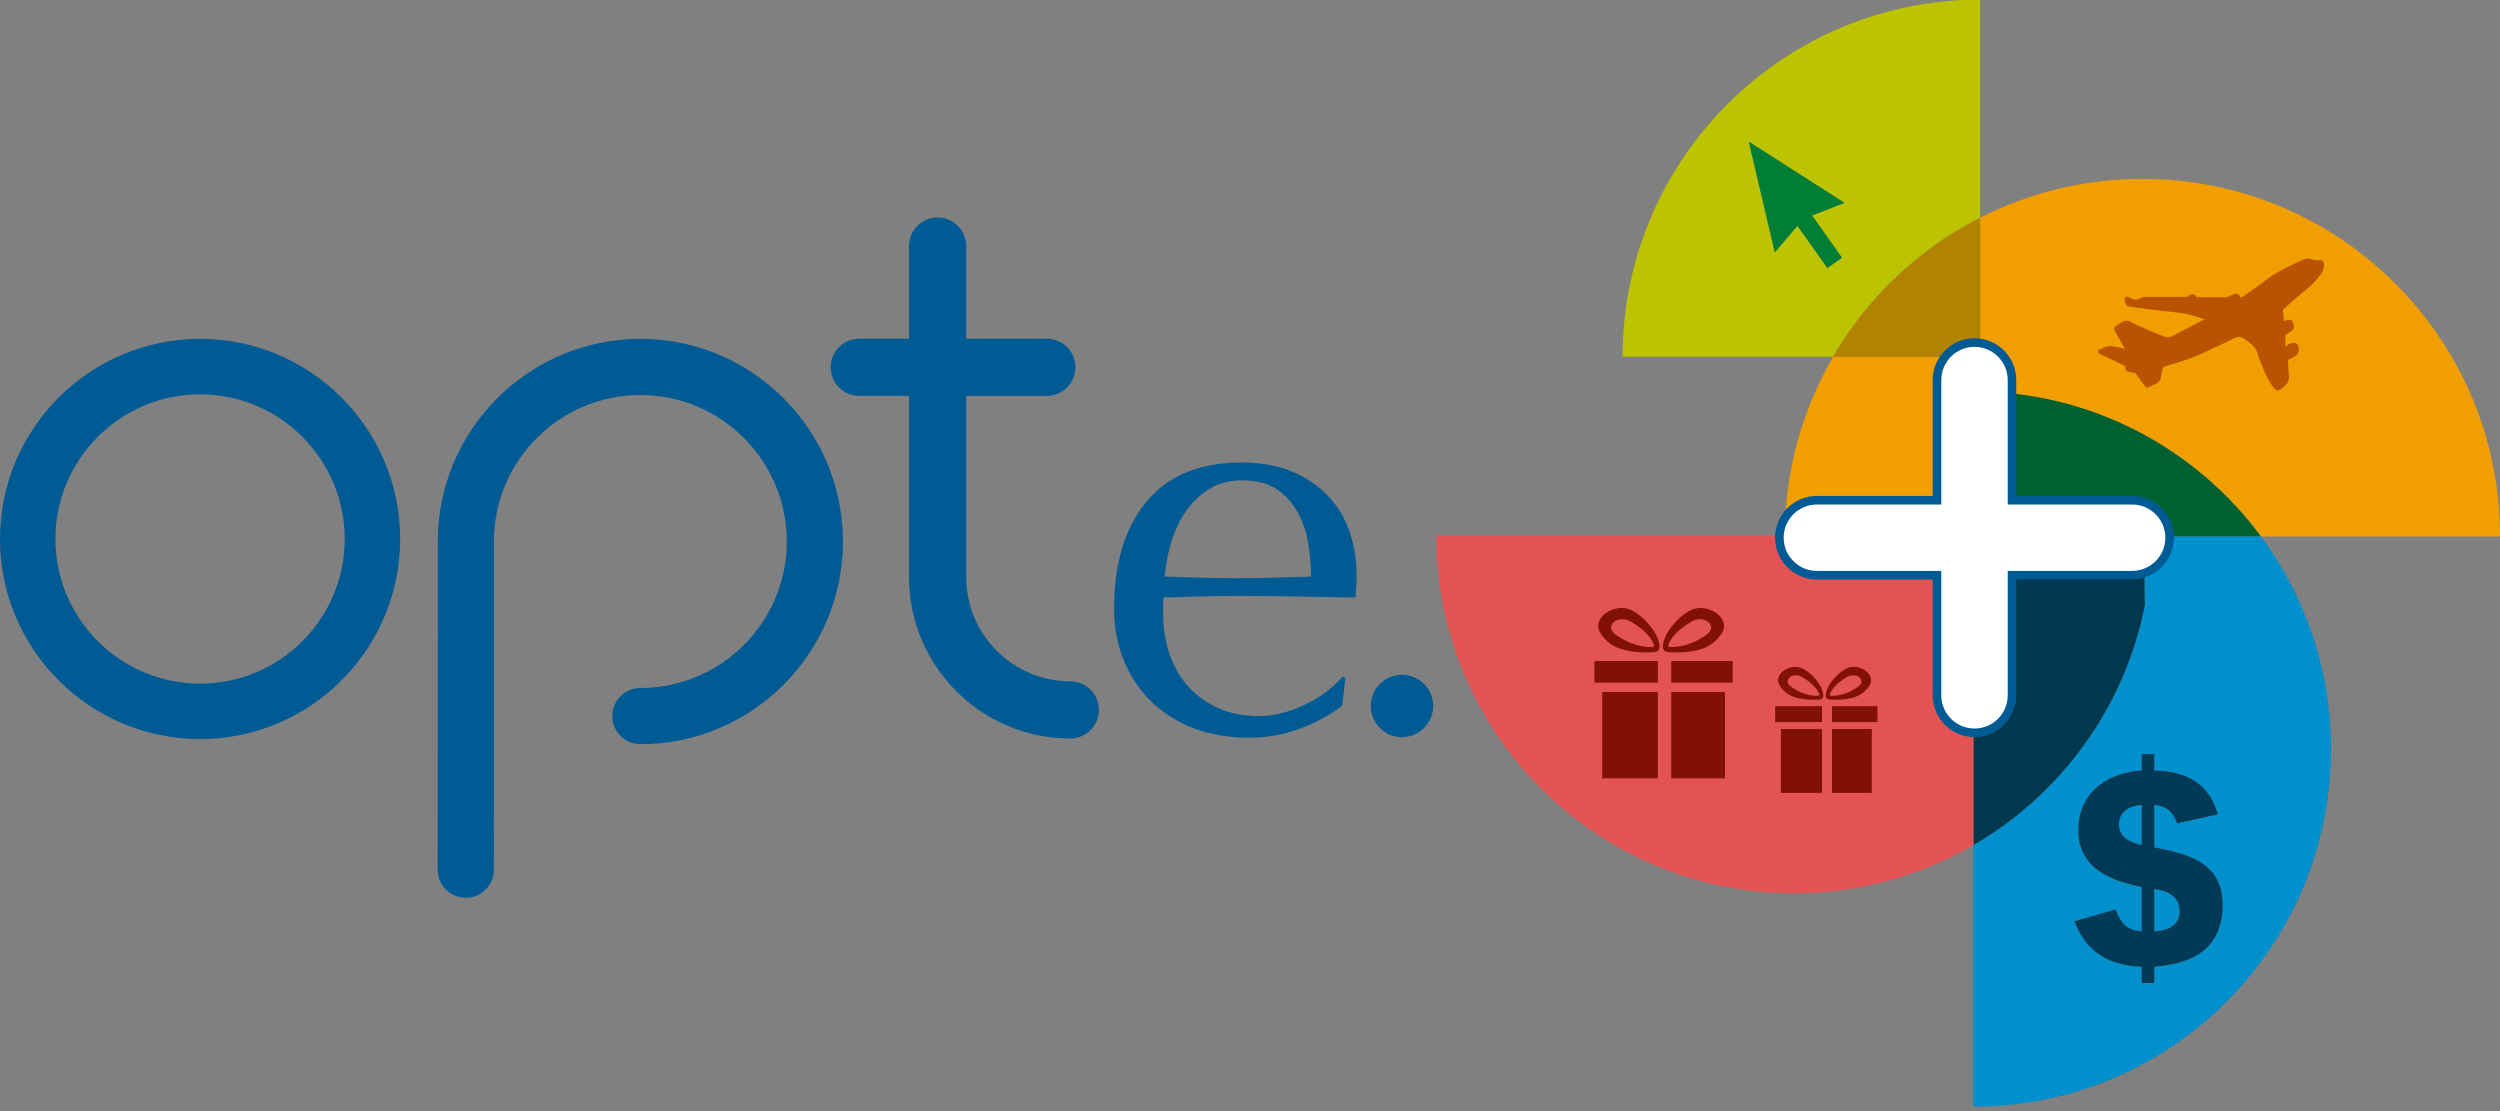
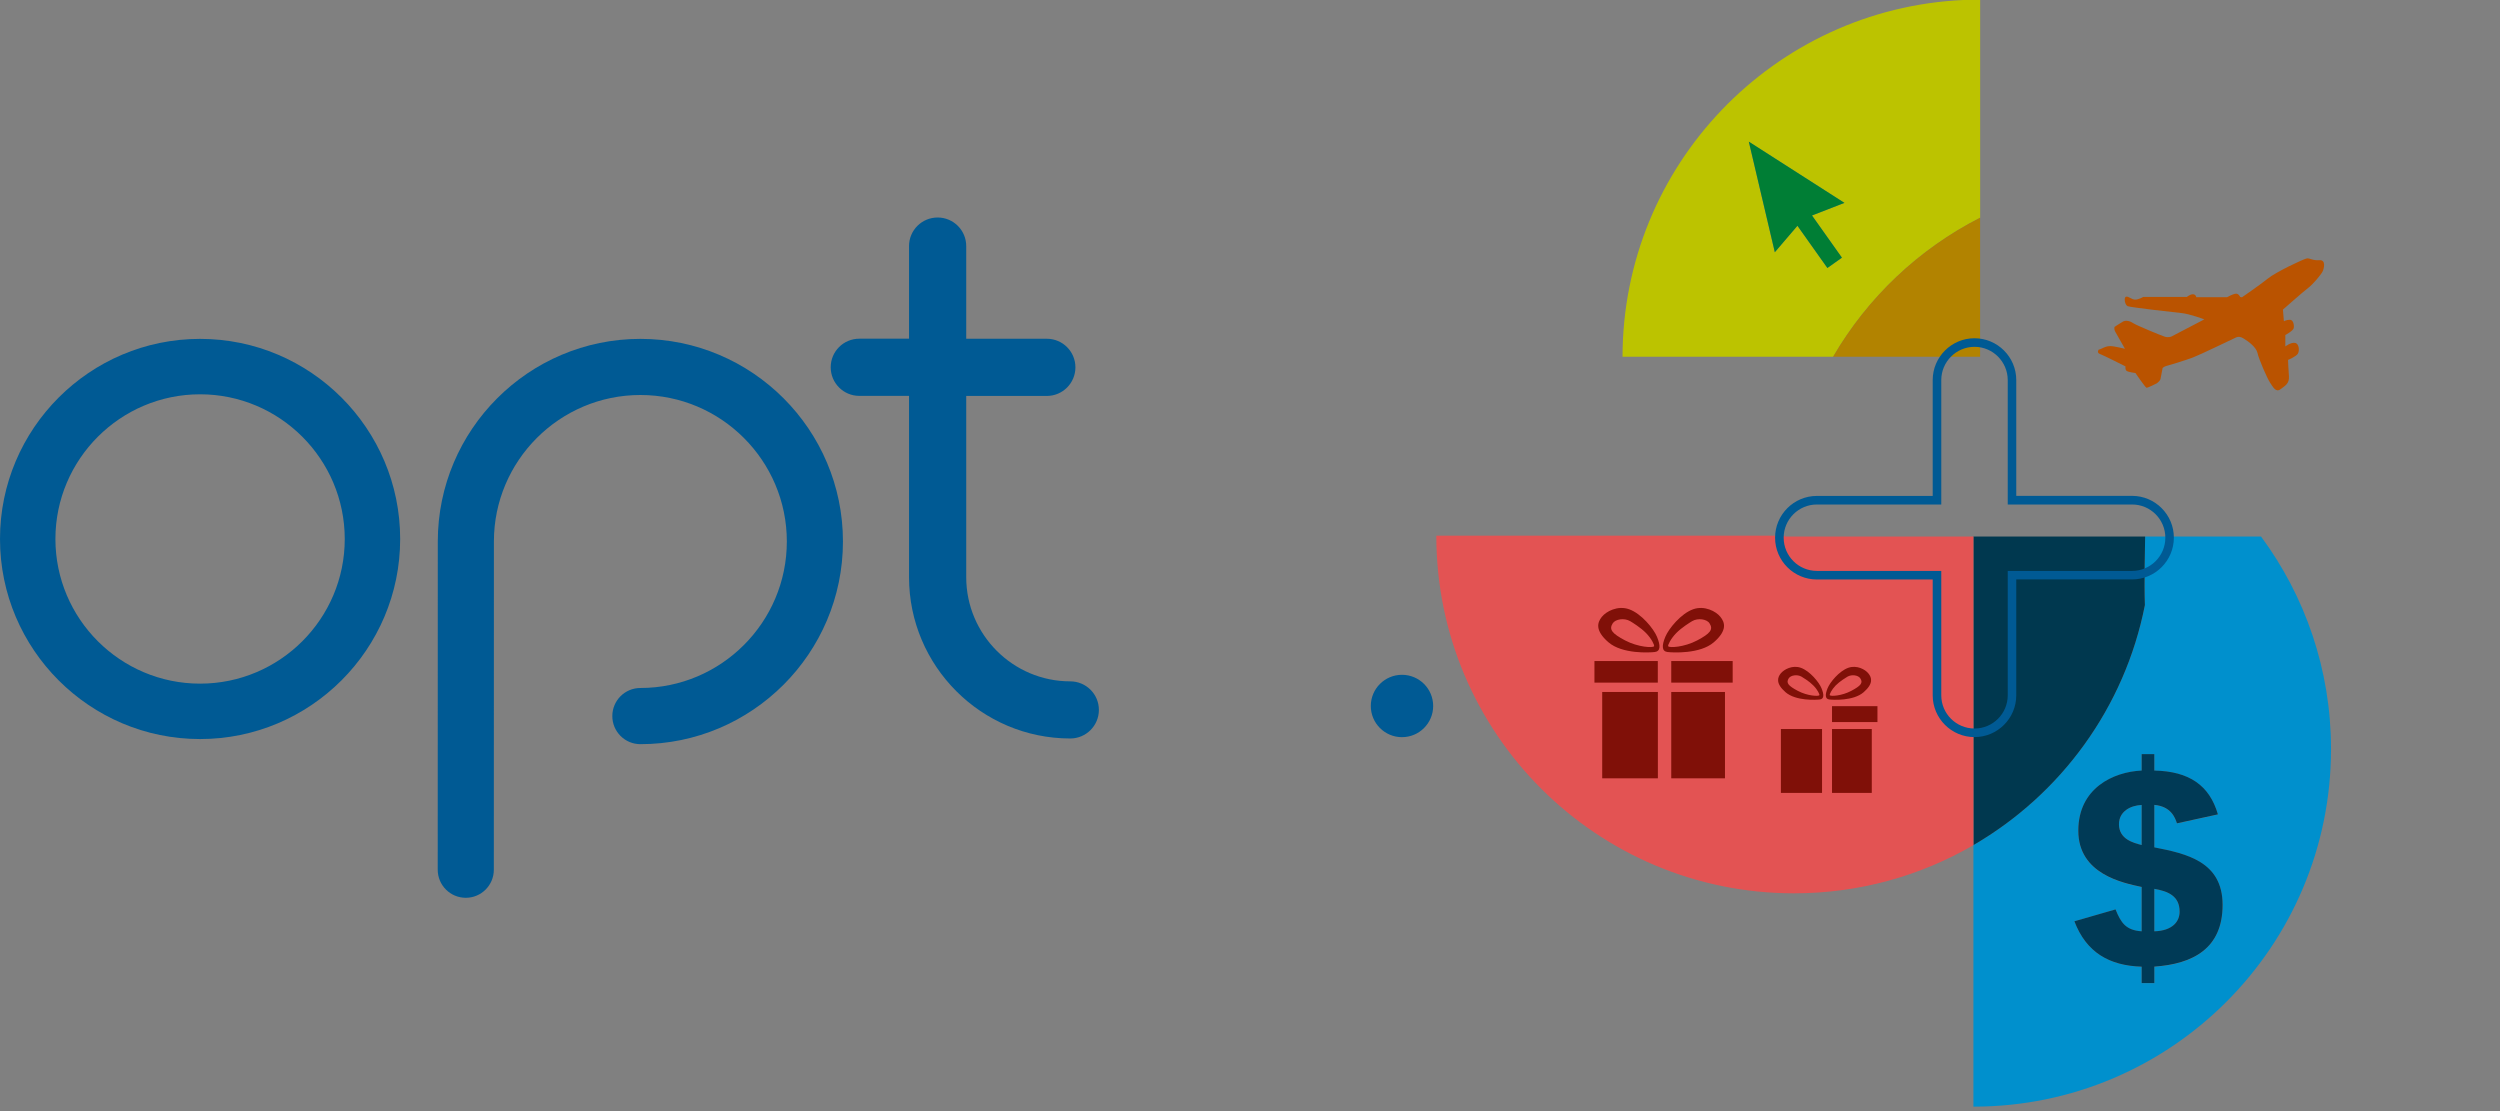
<svg xmlns="http://www.w3.org/2000/svg" width="180" height="80" viewBox="0 0 180 80" fill="none">
  <rect x="0" y="0" width="180" height="80" fill="#808080" stroke="none" />
  <g clip-path="url(#clip0)">
-     <path d="M180 38.629H162.794C158.104 32.293 150.574 28.185 142.085 28.185V38.569H128.506C128.515 33.875 129.783 29.476 131.987 25.69H142.571V15.679C146.08 13.888 150.047 12.879 154.26 12.879C168.416 12.879 179.9 24.304 180.005 38.433V38.629H180Z" fill="#F19F00" />
-     <path d="M162.79 38.629H154.446C154.446 38.588 154.451 38.569 154.451 38.569H142.085V28.185C150.574 28.185 158.1 32.293 162.79 38.629Z" fill="#00602F" />
    <path d="M164.371 22.291C164.371 22.291 165.835 20.996 166.18 20.737C166.525 20.482 167.125 19.769 167.234 19.532C167.343 19.296 167.471 18.696 166.998 18.733C166.503 18.773 166.294 18.569 166.094 18.605C165.835 18.651 163.853 19.596 163.294 20.05C162.731 20.505 161.422 21.405 161.422 21.405L161.295 21.382C161.295 21.382 161.186 21.123 160.972 21.146C160.754 21.168 160.349 21.4 160.349 21.4H158.127C158.127 21.4 158.109 21.187 157.891 21.187C157.677 21.187 157.459 21.378 157.459 21.378H154.314C154.314 21.378 153.992 21.573 153.733 21.573C153.478 21.573 153.283 21.337 153.087 21.359C152.896 21.382 152.978 21.964 153.196 22.046C153.41 22.132 156.45 22.477 157.073 22.541C157.695 22.609 158.709 22.995 158.709 22.995L156.359 24.222C156.359 24.222 156.141 24.331 155.864 24.241C155.587 24.154 153.819 23.422 153.601 23.273C153.387 23.123 153.083 23.036 152.869 23.145C152.651 23.264 152.242 23.541 152.242 23.541C152.242 23.541 152.201 23.713 152.287 23.863C152.374 24.013 152.996 25.113 152.996 25.113C152.996 25.113 152.219 24.918 151.942 24.918C151.665 24.918 151.469 25.027 151.338 25.09C151.21 25.154 151.101 25.177 151.101 25.177C151.101 25.177 150.951 25.395 151.183 25.481C151.419 25.563 153.037 26.381 153.037 26.381C153.037 26.381 152.992 26.622 153.124 26.708C153.251 26.795 153.751 26.858 153.751 26.858C153.751 26.858 154.46 27.894 154.546 27.917C154.632 27.94 155.3 27.594 155.3 27.594C155.3 27.594 155.537 27.422 155.559 27.272C155.582 27.117 155.709 26.495 155.709 26.495C155.709 26.495 155.819 26.386 155.991 26.345C156.164 26.304 157.373 25.936 157.886 25.74C158.404 25.545 160.536 24.509 160.772 24.404C161.008 24.3 161.158 24.145 161.526 24.363C161.895 24.581 162.454 25.009 162.54 25.418C162.626 25.827 163.226 27.226 163.444 27.549C163.662 27.872 163.858 28.281 164.199 28.022C164.544 27.767 164.844 27.613 164.803 27.076C164.758 26.535 164.739 25.913 164.739 25.913C164.739 25.913 165.321 25.677 165.448 25.463C165.576 25.245 165.535 24.727 165.235 24.686C164.93 24.64 164.544 24.945 164.544 24.945V24.122C164.544 24.122 165.103 23.822 165.148 23.627C165.189 23.432 165.126 23.023 164.871 23.023C164.612 23.023 164.44 23.132 164.44 23.132L164.371 22.291Z" fill="#BA5300" />
    <path d="M142.085 79.679V60.847C148.379 57.188 152.983 50.944 154.432 43.564C154.373 42.032 154.442 39.078 154.451 38.629H162.794C165.957 42.905 167.834 48.199 167.834 53.93C167.834 68.154 156.305 79.679 142.085 79.679ZM152.319 65.482L149.356 66.337C150.211 68.577 151.865 69.531 154.201 69.604V70.786H155.11V69.604C157.882 69.418 160.027 68.314 160.027 65.159C160.027 62.028 157.409 61.469 155.11 61.02V57.961C156.328 58.075 156.609 58.893 156.741 59.288L159.69 58.643C159.082 56.548 157.618 55.548 155.11 55.489V54.312H154.201V55.493C152.151 55.584 149.638 56.761 149.638 59.824C149.638 62.96 152.869 63.587 154.201 63.873V67.068C153.078 66.982 152.715 66.468 152.319 65.482Z" fill="#0090CD" />
    <path d="M142.085 60.847V38.629H154.451C154.442 39.078 154.373 42.032 154.432 43.564C152.983 50.944 148.379 57.193 142.085 60.847Z" fill="#00384F" />
    <path d="M155.11 67.059V63.996C156.096 64.169 156.932 64.51 156.932 65.65C156.937 66.314 156.459 67.018 155.11 67.059ZM154.201 60.842C153.61 60.688 152.565 60.424 152.565 59.343C152.565 58.429 153.383 57.993 154.201 57.956V60.842Z" fill="#0090CD" />
    <path d="M155.11 70.781H154.201V69.6C151.86 69.527 150.211 68.573 149.356 66.332L152.319 65.478C152.715 66.464 153.078 66.977 154.201 67.055V63.86C152.869 63.574 149.638 62.946 149.638 59.811C149.638 56.752 152.147 55.575 154.201 55.48V54.298H155.11V55.48C157.618 55.534 159.082 56.539 159.69 58.634L156.741 59.279C156.609 58.883 156.323 58.061 155.11 57.952V61.01C157.414 61.465 160.027 62.019 160.027 65.15C160.027 68.304 157.882 69.404 155.11 69.595V70.781ZM155.11 63.996V67.055C156.459 67.014 156.932 66.314 156.932 65.646C156.936 64.51 156.1 64.169 155.11 63.996ZM154.201 57.956C153.383 57.993 152.565 58.429 152.565 59.343C152.565 60.424 153.605 60.688 154.201 60.842V57.956Z" fill="#003A56" />
    <path d="M131.987 25.686H116.822C116.84 11.884 127.715 0.627 141.362 0H142.571V15.679C138.149 17.933 134.473 21.418 131.987 25.686ZM129.415 16.256L131.569 19.296L132.619 18.555L130.465 15.515L132.796 14.611L125.911 10.203L127.783 18.165L129.415 16.256Z" fill="#BCC300" />
    <path d="M142.567 25.686H131.982C134.468 21.414 138.149 17.928 142.567 15.674V25.686Z" fill="#B28300" />
    <path d="M131.573 19.296L129.415 16.256L127.788 18.16L125.915 10.198L132.8 14.606L130.465 15.515L132.619 18.551L131.573 19.296Z" fill="#007E35" />
    <path d="M129.165 64.319C114.945 64.319 103.415 52.789 103.415 38.569H128.501C128.501 38.588 128.501 38.61 128.501 38.629H142.085V60.851C138.286 63.055 133.877 64.319 129.165 64.319Z" fill="#E35353" />
    <path d="M135.177 50.844H131.905V51.989H135.177V50.844Z" fill="#801008" />
-     <path d="M131.187 50.844H127.815V51.989H131.187V50.844Z" fill="#801008" />
    <path d="M134.768 52.489H131.905V57.089H134.768V52.489Z" fill="#801008" />
    <path d="M131.187 52.489H128.224V57.089H131.187V52.489Z" fill="#801008" />
    <path d="M131.742 50.053C131.796 50.149 132.591 50.112 133.287 49.744C133.982 49.376 134.159 49.167 133.941 48.84C133.796 48.613 133.328 48.54 133.014 48.722C132.9 48.79 132.46 49.058 132.164 49.358C131.869 49.663 131.714 50.004 131.742 50.053ZM131.587 49.549C131.76 49.126 132.419 48.313 133.078 48.081C133.682 47.867 134.296 48.195 134.527 48.49C134.759 48.776 134.914 49.204 134.182 49.84C133.446 50.481 131.978 50.394 131.705 50.362C131.396 50.322 131.401 50.013 131.587 49.549Z" fill="#801008" />
    <path d="M130.996 50.053C130.937 50.149 130.142 50.112 129.447 49.744C128.751 49.376 128.579 49.167 128.788 48.84C128.933 48.613 129.406 48.54 129.715 48.722C129.828 48.79 130.274 49.058 130.565 49.358C130.869 49.663 131.024 50.004 130.996 50.053ZM131.146 49.549C130.974 49.126 130.315 48.313 129.66 48.081C129.06 47.867 128.447 48.195 128.21 48.49C127.983 48.776 127.829 49.204 128.56 49.84C129.297 50.481 130.765 50.394 131.033 50.362C131.342 50.322 131.337 50.013 131.146 49.549Z" fill="#801008" />
    <path d="M124.752 47.595H120.33V49.149H124.752V47.595Z" fill="#801008" />
    <path d="M119.362 47.595H114.8V49.149H119.362V47.595Z" fill="#801008" />
    <path d="M124.198 49.822H120.33V56.039H124.198V49.822Z" fill="#801008" />
    <path d="M119.367 49.822H115.359V56.039H119.367V49.822Z" fill="#801008" />
    <path d="M120.108 46.527C120.185 46.659 121.257 46.604 122.198 46.109C123.139 45.609 123.375 45.323 123.084 44.877C122.889 44.573 122.253 44.477 121.834 44.723C121.68 44.814 121.085 45.177 120.685 45.586C120.28 46.004 120.071 46.463 120.108 46.527ZM119.903 45.85C120.139 45.273 121.026 44.177 121.912 43.864C122.725 43.578 123.557 44.018 123.87 44.414C124.184 44.805 124.393 45.377 123.398 46.241C122.407 47.104 120.421 46.99 120.058 46.945C119.639 46.895 119.644 46.472 119.903 45.85Z" fill="#801008" />
    <path d="M119.094 46.527C119.017 46.659 117.949 46.604 117.004 46.109C116.063 45.609 115.831 45.323 116.117 44.877C116.317 44.573 116.949 44.477 117.372 44.723C117.526 44.814 118.122 45.177 118.522 45.586C118.926 46.004 119.135 46.463 119.094 46.527ZM119.303 45.85C119.067 45.273 118.181 44.177 117.29 43.864C116.476 43.578 115.645 44.018 115.331 44.414C115.018 44.805 114.809 45.377 115.804 46.241C116.799 47.104 118.781 46.99 119.144 46.945C119.567 46.895 119.562 46.472 119.303 45.85Z" fill="#801008" />
-     <path d="M153.51 36.016H144.862V27.367C144.862 25.877 143.653 24.663 142.162 24.663C140.672 24.663 139.458 25.872 139.458 27.367V36.016H130.81C129.319 36.016 128.11 37.224 128.11 38.715C128.11 40.206 129.315 41.414 130.81 41.414H139.458V50.067C139.458 51.558 140.667 52.762 142.162 52.762C143.653 52.762 144.862 51.558 144.862 50.067V41.414H153.51C155.001 41.414 156.209 40.206 156.209 38.715C156.209 37.224 155.001 36.016 153.51 36.016Z" fill="white" />
    <path d="M130.814 36.324C129.497 36.324 128.424 37.397 128.424 38.715C128.424 40.033 129.497 41.105 130.814 41.105H139.772V50.067C139.772 51.385 140.844 52.453 142.167 52.453C143.485 52.453 144.557 51.38 144.557 50.067V41.105H153.514C154.832 41.105 155.905 40.033 155.905 38.715C155.905 37.397 154.832 36.324 153.514 36.324H144.557V27.367C144.557 26.049 143.485 24.972 142.167 24.972C140.849 24.972 139.772 26.045 139.772 27.367V36.324H130.814ZM142.162 53.071C140.503 53.071 139.154 51.721 139.154 50.063V41.723H130.814C129.156 41.723 127.806 40.374 127.806 38.715C127.806 37.056 129.156 35.706 130.814 35.706H139.154V27.367C139.154 25.708 140.503 24.354 142.162 24.354C143.821 24.354 145.171 25.704 145.171 27.367V35.702H153.51C155.169 35.702 156.518 37.052 156.518 38.71C156.518 40.369 155.169 41.719 153.51 41.719H145.171V50.063C145.171 51.726 143.821 53.071 142.162 53.071Z" fill="#005A94" />
    <path d="M14.406 28.39C8.666 28.39 3.99 33.066 3.99 38.806C3.99 44.55 8.662 49.222 14.406 49.222C20.151 49.222 24.822 44.55 24.822 38.806C24.818 33.061 20.146 28.39 14.406 28.39ZM14.406 53.212C6.462 53.212 0 46.75 0 38.806C0 30.862 6.462 24.399 14.406 24.399C22.35 24.399 28.812 30.862 28.812 38.806C28.812 46.75 22.346 53.212 14.406 53.212Z" fill="#005A94" />
    <path d="M77.062 49.058C72.931 49.058 69.568 45.695 69.568 41.555V28.508H75.371C76.507 28.508 77.43 27.585 77.43 26.449C77.43 25.308 76.507 24.39 75.371 24.39H69.568V17.719C69.568 16.583 68.65 15.66 67.509 15.66C66.373 15.66 65.45 16.578 65.45 17.719V24.386H61.869C60.733 24.386 59.811 25.304 59.811 26.445C59.811 27.581 60.733 28.503 61.869 28.503H65.45V41.555C65.45 47.963 70.659 53.171 77.062 53.171C78.198 53.171 79.12 52.248 79.12 51.112C79.12 49.976 78.193 49.058 77.062 49.058Z" fill="#005A94" />
    <path d="M33.539 64.641C32.421 64.641 31.516 63.737 31.516 62.619L31.521 38.987C31.521 30.944 38.065 24.399 46.109 24.399C54.153 24.399 60.692 30.944 60.692 38.987C60.692 47.031 54.148 53.58 46.109 53.58C44.991 53.58 44.087 52.676 44.087 51.558C44.087 50.44 44.991 49.535 46.109 49.535C51.921 49.535 56.652 44.804 56.652 38.987C56.652 33.17 51.921 28.44 46.109 28.44C40.292 28.44 35.561 33.17 35.561 38.987L35.556 62.619C35.556 63.737 34.652 64.641 33.539 64.641Z" fill="#005A94" />
-     <path d="M86.96 35.266C86.283 35.72 85.719 36.288 85.278 36.965C84.837 37.647 84.501 38.392 84.278 39.21C84.051 40.024 83.91 40.796 83.856 41.514C84.683 41.541 85.546 41.569 86.442 41.592C87.332 41.619 88.209 41.632 89.064 41.632C89.945 41.632 90.836 41.619 91.745 41.592C92.65 41.564 93.531 41.541 94.39 41.514C94.39 40.796 94.331 40.033 94.208 39.233C94.09 38.428 93.845 37.683 93.486 36.988C93.127 36.293 92.627 35.72 91.986 35.266C91.345 34.811 90.504 34.584 89.459 34.584C88.478 34.584 87.641 34.811 86.96 35.266ZM82.556 36.106C84.119 34.234 86.392 33.302 89.382 33.302C90.795 33.302 92.018 33.52 93.049 33.961C94.076 34.402 94.935 34.988 95.631 35.72C96.326 36.456 96.84 37.315 97.176 38.301C97.508 39.287 97.676 40.342 97.676 41.464C97.676 41.732 97.667 41.991 97.653 42.241C97.639 42.496 97.621 42.759 97.594 43.023C96.153 42.996 94.722 42.973 93.308 42.946C91.895 42.919 90.468 42.905 89.028 42.905C88.146 42.905 87.269 42.919 86.405 42.946C85.537 42.973 84.66 43 83.778 43.023C83.751 43.159 83.742 43.355 83.742 43.627V44.15C83.742 45.186 83.892 46.168 84.201 47.072C84.506 47.981 84.956 48.763 85.542 49.413C86.128 50.067 86.851 50.59 87.705 50.98C88.559 51.367 89.55 51.558 90.668 51.558C91.2 51.558 91.75 51.485 92.309 51.34C92.872 51.194 93.418 50.994 93.949 50.74C94.485 50.485 94.985 50.185 95.453 49.84C95.921 49.49 96.326 49.117 96.671 48.717L96.871 48.836L96.635 50.799C95.831 51.44 94.835 51.989 93.649 52.439C92.463 52.889 91.227 53.116 89.945 53.116C88.505 53.116 87.192 52.894 86.005 52.458C84.815 52.017 83.788 51.376 82.92 50.54C82.052 49.699 81.384 48.704 80.915 47.554C80.447 46.409 80.216 45.163 80.216 43.827C80.216 40.551 80.997 37.974 82.556 36.106Z" fill="#005A94" />
    <path d="M100.943 53.076C102.183 53.076 103.188 52.07 103.188 50.831C103.188 49.591 102.183 48.586 100.943 48.586C99.703 48.586 98.698 49.591 98.698 50.831C98.698 52.07 99.703 53.076 100.943 53.076Z" fill="#005A94" />
  </g>
  <defs>
    <clipPath id="clip0">
      <rect width="180" height="79.679" fill="white" />
    </clipPath>
  </defs>
</svg>